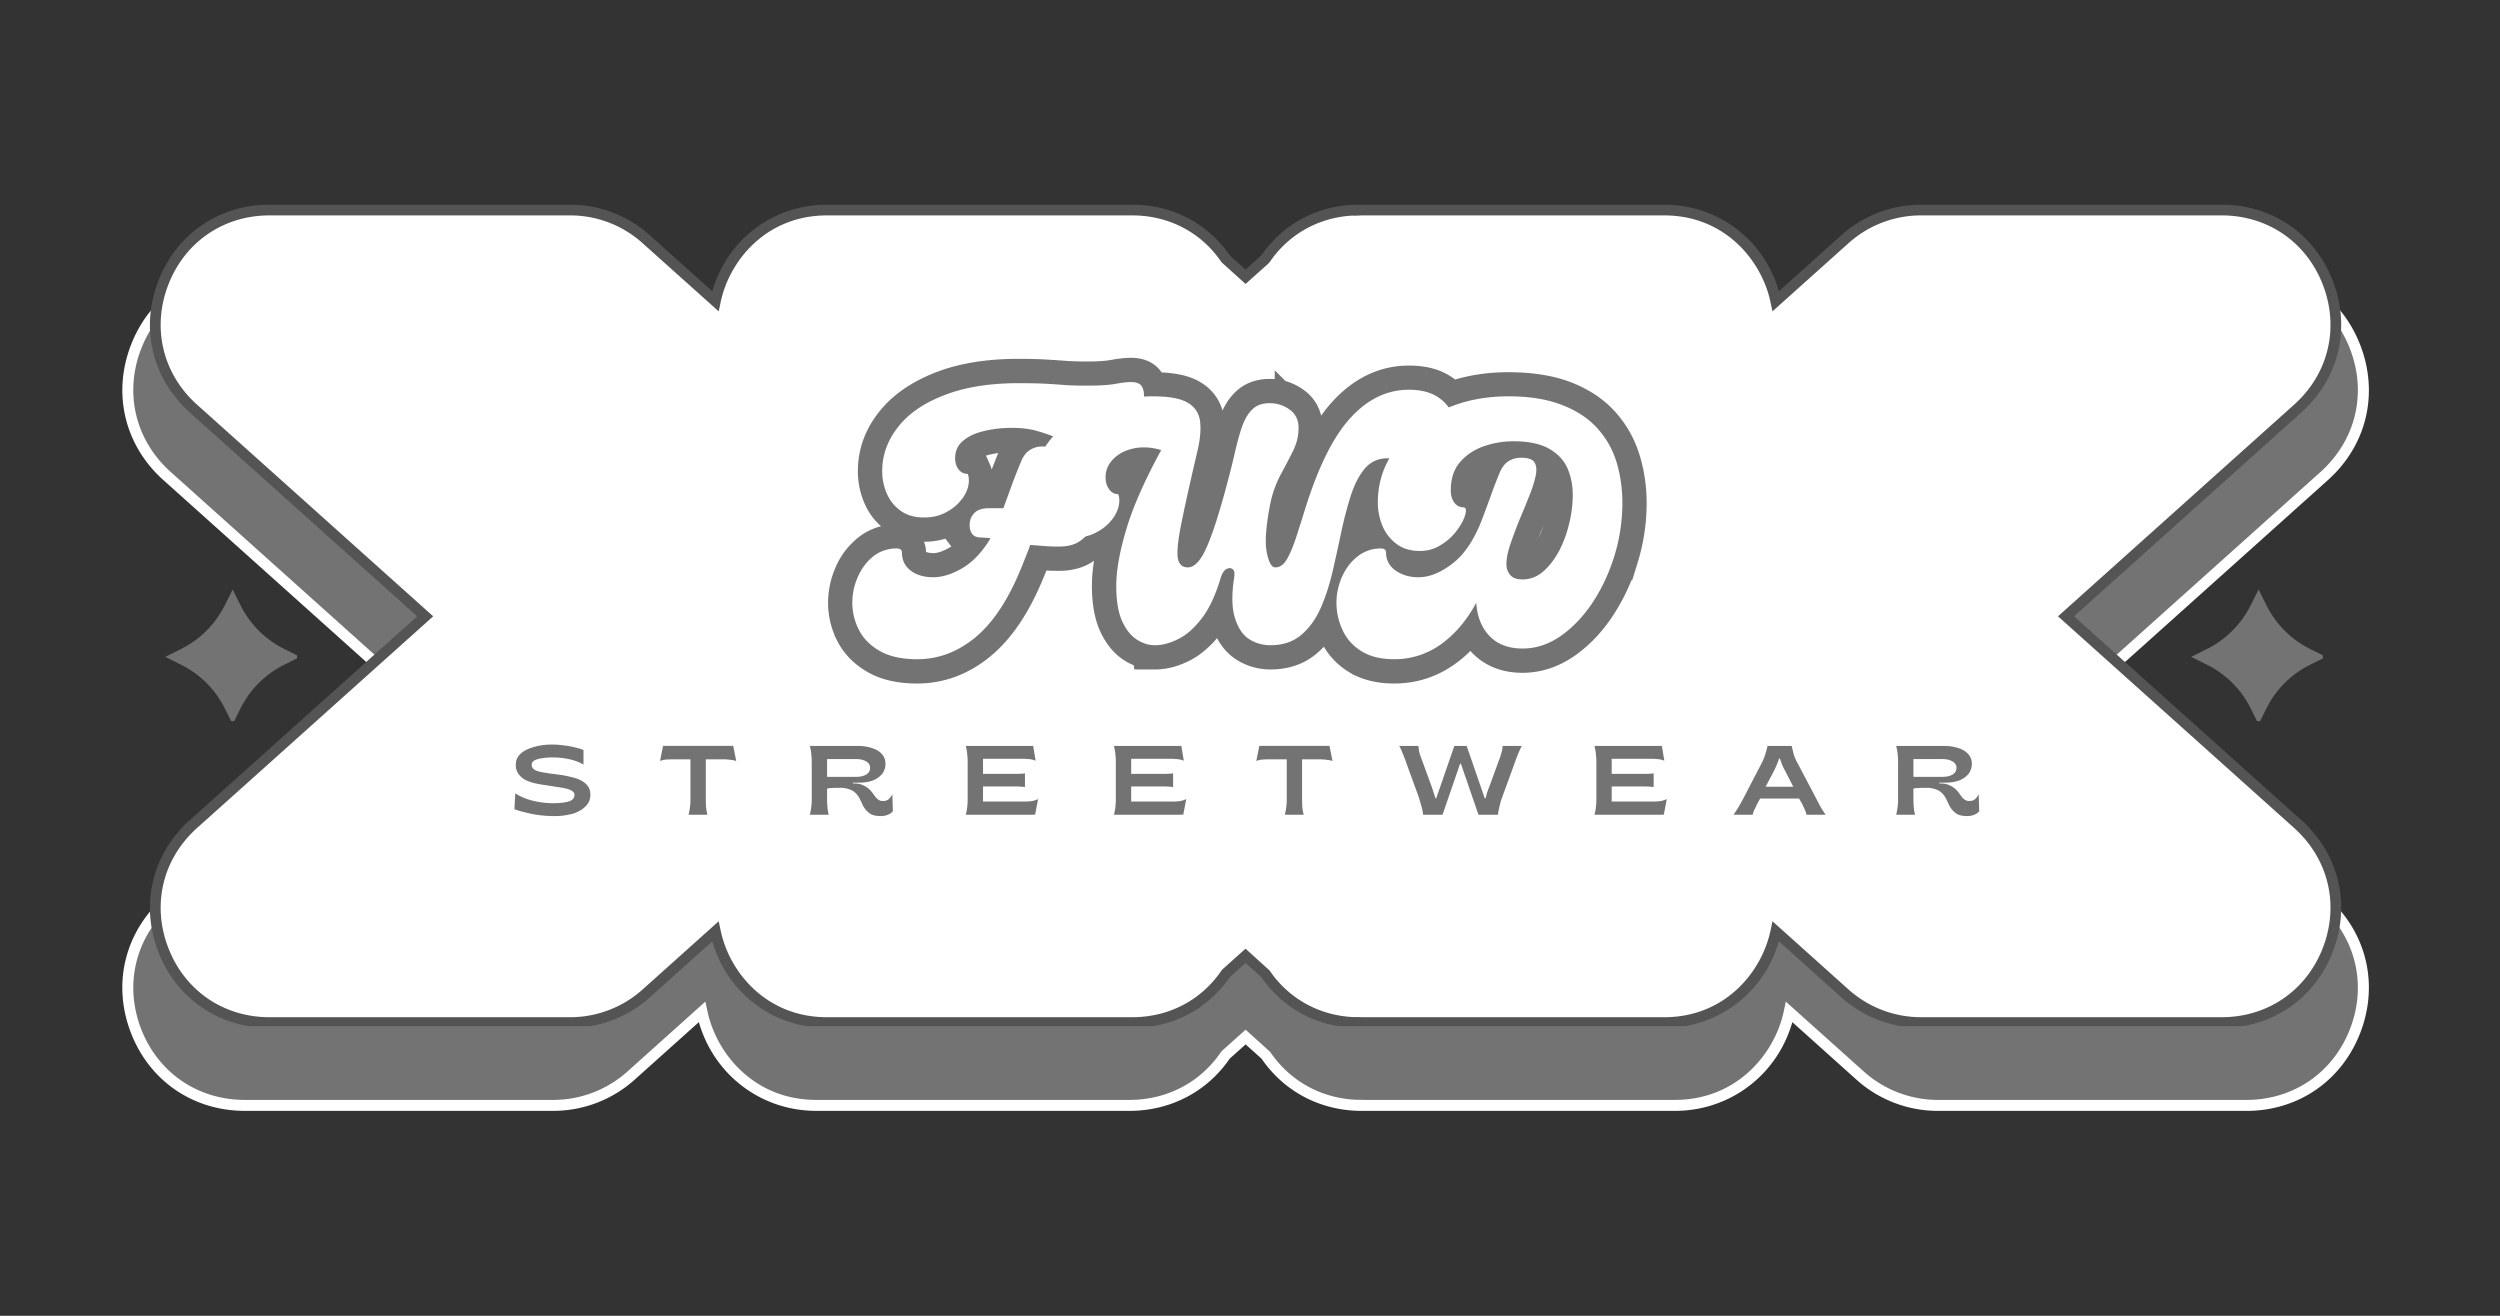
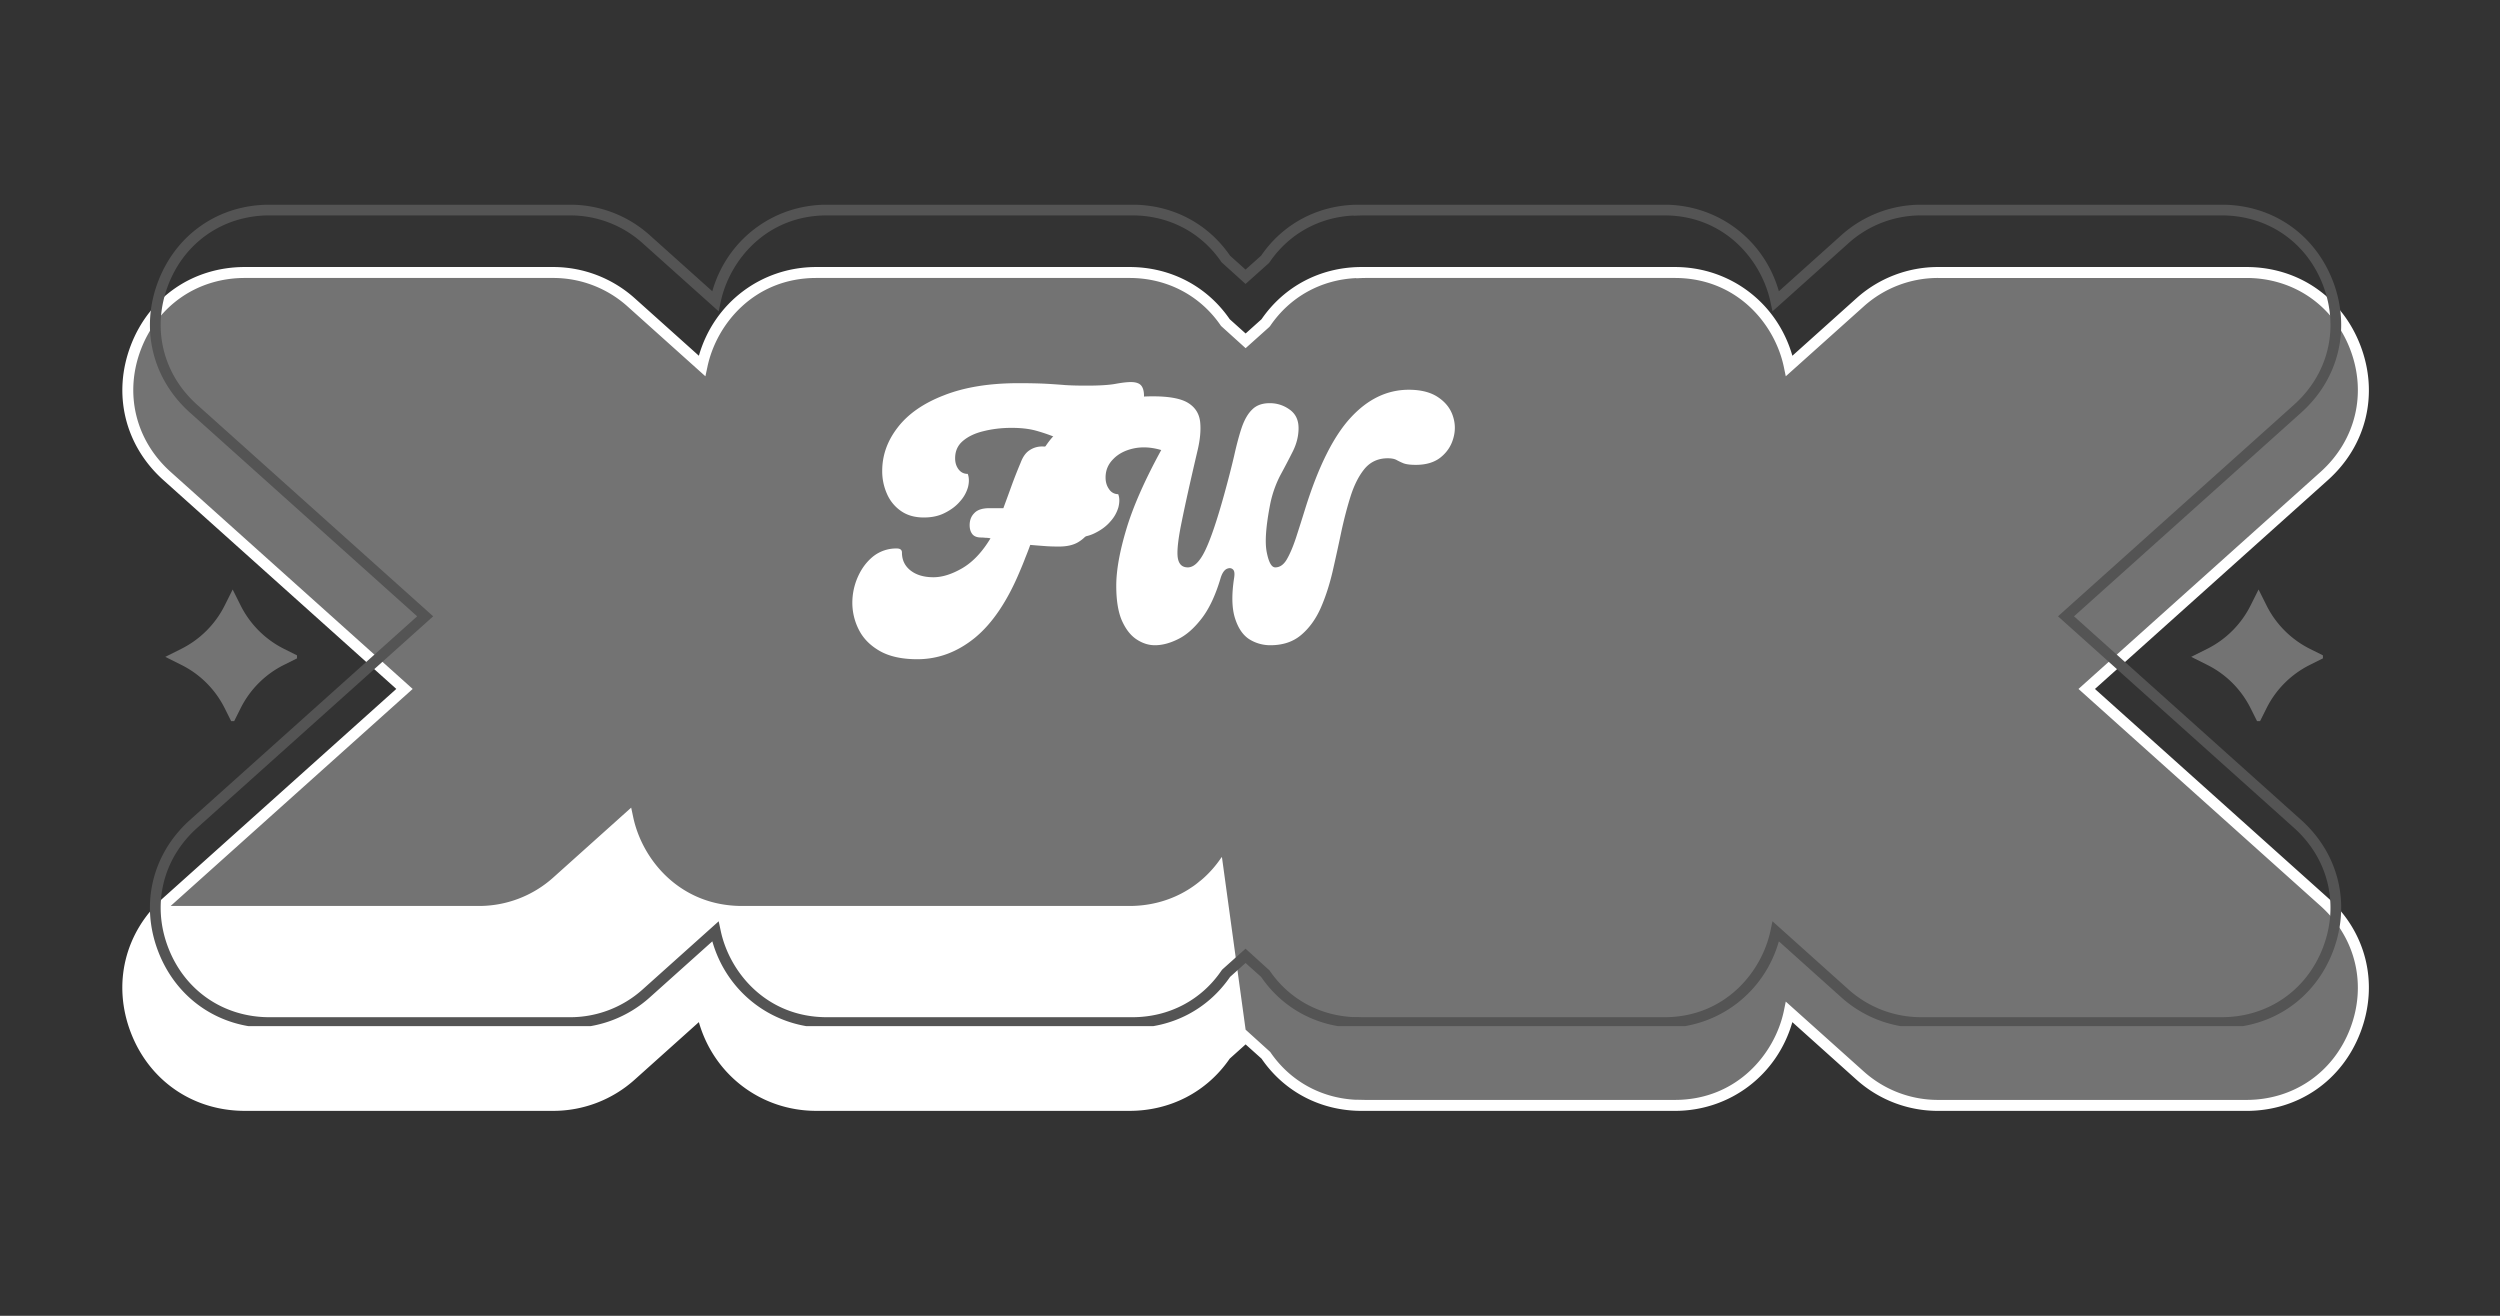
<svg xmlns="http://www.w3.org/2000/svg" width="190" height="100" version="1.0" viewBox="0 0 142.5 75">
  <rect x="0" y="0" width="142.5" height="75" fill="#333333" stroke="none" />
  <defs>
    <clipPath id="a">
      <path d="M7 15.219h128v48.25H7Zm0 0" />
    </clipPath>
    <clipPath id="b">
      <path d="M6 15.219h130v48.25H6Zm0 0" />
    </clipPath>
    <clipPath id="c">
      <path d="M8 11.668h126v46.82H8Zm0 0" />
    </clipPath>
    <clipPath id="d">
      <path d="M9.422 33.602h7.508v7.503H9.422Zm0 0" />
    </clipPath>
    <clipPath id="e">
      <path d="M124.898 33.602h7.508v7.503h-7.508Zm0 0" />
    </clipPath>
  </defs>
  <g clip-path="url(#a)">
    <path fill="#737373" d="m132.48 51.41-13.539-12.14 13.54-12.137c4.542-4.074 1.664-11.602-4.438-11.602h-17.574a6.66 6.66 0 0 0-4.442 1.7l-4.043 3.624c-.597-2.867-3.03-5.324-6.52-5.324H77.892c-.09 0-.184 0-.274.004v-.004c-2.422 0-4.332 1.188-5.476 2.871L71 19.43l-1.145-1.028c-1.144-1.683-3.054-2.87-5.476-2.87H46.53c-3.484 0-5.918 2.456-6.515 5.323l-4.047-3.625a6.647 6.647 0 0 0-4.438-1.699H13.957c-6.102 0-8.984 7.528-4.441 11.602L23.055 39.27 9.515 51.41c-4.542 4.07-1.66 11.598 4.442 11.598h17.574a6.647 6.647 0 0 0 4.438-1.7l4.047-3.624c.597 2.867 3.03 5.324 6.515 5.324H64.38c2.422 0 4.332-1.188 5.476-2.871L71 59.109l1.14 1.028c1.145 1.683 3.055 2.87 5.477 2.87v-.003c.09.004.184.004.274.004h17.574c3.488 0 5.922-2.457 6.52-5.324l4.042 3.625a6.657 6.657 0 0 0 4.442 1.699h17.574c6.102 0 8.98-7.528 4.437-11.598Zm0 0" />
  </g>
  <g clip-path="url(#b)">
-     <path fill="#fff" d="M128.043 63.32h-17.574a6.94 6.94 0 0 1-4.649-1.777l-3.656-3.281c-.86 3.004-3.543 5.058-6.7 5.058H77.618c-2.332 0-4.41-1.082-5.71-2.976L71 59.53l-.906.813c-1.301 1.894-3.383 2.976-5.715 2.976H46.53c-3.152 0-5.836-2.054-6.695-5.058l-3.66 3.281a6.938 6.938 0 0 1-4.645 1.777H13.957c-2.957 0-5.45-1.715-6.504-4.472-1.055-2.762-.344-5.7 1.856-7.672l13.28-11.906L9.31 27.363c-2.2-1.972-2.91-4.91-1.856-7.672C8.508 16.934 11 15.22 13.957 15.22h17.574c1.715 0 3.367.633 4.645 1.777l3.66 3.281c.86-3.004 3.543-5.058 6.695-5.058H64.38c2.332 0 4.414 1.086 5.715 2.976l.906.813.906-.813c1.301-1.89 3.38-2.976 5.711-2.976h17.848c3.156 0 5.84 2.054 6.7 5.058l3.655-3.28a6.96 6.96 0 0 1 4.649-1.778h17.574c2.953 0 5.445 1.715 6.5 4.472 1.059 2.762.348 5.7-1.852 7.672l-13.28 11.907 13.28 11.906c2.2 1.972 2.91 4.91 1.852 7.672-1.055 2.757-3.547 4.472-6.5 4.472Zm-26.254-6.23 4.45 3.988a6.326 6.326 0 0 0 4.23 1.617h17.574c2.687 0 4.957-1.558 5.918-4.07.96-2.512.312-5.188-1.688-6.984l-13.8-12.371 13.8-12.372c2-1.796 2.649-4.472 1.688-6.984-.961-2.512-3.23-4.07-5.918-4.07h-17.574a6.326 6.326 0 0 0-4.23 1.617l-4.45 3.988-.11-.531c-.511-2.445-2.675-5.074-6.214-5.074H77.89c-.086 0-.172 0-.258.004l-.328.015v-.011c-2.008.09-3.782 1.074-4.903 2.726l-.05.059L71 19.847l-1.402-1.269c-1.18-1.738-3.082-2.734-5.22-2.734H46.532c-3.539 0-5.699 2.629-6.21 5.074l-.114.531-4.445-3.988a6.333 6.333 0 0 0-4.23-1.617H13.956c-2.691 0-4.96 1.558-5.922 4.07-.96 2.512-.312 5.188 1.692 6.984L23.523 39.27 9.727 51.64c-2.004 1.797-2.653 4.473-1.692 6.985.961 2.512 3.23 4.07 5.922 4.07h17.574a6.333 6.333 0 0 0 4.23-1.617l4.446-3.988.113.531c.512 2.445 2.672 5.074 6.211 5.074H64.38c2.137 0 4.039-.996 5.219-2.734l.05-.059L71 58.692l1.402 1.269c1.121 1.652 2.895 2.637 4.903 2.727v-.004l.324.007c.09.004.176.004.262.004h17.574c3.539 0 5.703-2.629 6.215-5.074Zm0 0" />
+     <path fill="#fff" d="M128.043 63.32h-17.574a6.94 6.94 0 0 1-4.649-1.777l-3.656-3.281c-.86 3.004-3.543 5.058-6.7 5.058H77.618c-2.332 0-4.41-1.082-5.71-2.976L71 59.53l-.906.813c-1.301 1.894-3.383 2.976-5.715 2.976H46.53c-3.152 0-5.836-2.054-6.695-5.058l-3.66 3.281a6.938 6.938 0 0 1-4.645 1.777H13.957c-2.957 0-5.45-1.715-6.504-4.472-1.055-2.762-.344-5.7 1.856-7.672l13.28-11.906L9.31 27.363c-2.2-1.972-2.91-4.91-1.856-7.672C8.508 16.934 11 15.22 13.957 15.22h17.574c1.715 0 3.367.633 4.645 1.777l3.66 3.281c.86-3.004 3.543-5.058 6.695-5.058H64.38c2.332 0 4.414 1.086 5.715 2.976l.906.813.906-.813c1.301-1.89 3.38-2.976 5.711-2.976h17.848c3.156 0 5.84 2.054 6.7 5.058l3.655-3.28a6.96 6.96 0 0 1 4.649-1.778h17.574c2.953 0 5.445 1.715 6.5 4.472 1.059 2.762.348 5.7-1.852 7.672l-13.28 11.907 13.28 11.906c2.2 1.972 2.91 4.91 1.852 7.672-1.055 2.757-3.547 4.472-6.5 4.472Zm-26.254-6.23 4.45 3.988a6.326 6.326 0 0 0 4.23 1.617h17.574c2.687 0 4.957-1.558 5.918-4.07.96-2.512.312-5.188-1.688-6.984l-13.8-12.371 13.8-12.372c2-1.796 2.649-4.472 1.688-6.984-.961-2.512-3.23-4.07-5.918-4.07h-17.574a6.326 6.326 0 0 0-4.23 1.617l-4.45 3.988-.11-.531c-.511-2.445-2.675-5.074-6.214-5.074H77.89c-.086 0-.172 0-.258.004l-.328.015v-.011c-2.008.09-3.782 1.074-4.903 2.726l-.05.059L71 19.847l-1.402-1.269c-1.18-1.738-3.082-2.734-5.22-2.734H46.532c-3.539 0-5.699 2.629-6.21 5.074l-.114.531-4.445-3.988a6.333 6.333 0 0 0-4.23-1.617H13.956c-2.691 0-4.96 1.558-5.922 4.07-.96 2.512-.312 5.188 1.692 6.984L23.523 39.27 9.727 51.64h17.574a6.333 6.333 0 0 0 4.23-1.617l4.446-3.988.113.531c.512 2.445 2.672 5.074 6.211 5.074H64.38c2.137 0 4.039-.996 5.219-2.734l.05-.059L71 58.692l1.402 1.269c1.121 1.652 2.895 2.637 4.903 2.727v-.004l.324.007c.09.004.176.004.262.004h17.574c3.539 0 5.703-2.629 6.215-5.074Zm0 0" />
  </g>
  <g clip-path="url(#c)">
-     <path fill="#fff" d="m130.969 46.969-13.207-11.84 13.207-11.84c4.43-3.973 1.617-11.316-4.332-11.316h-17.14c-1.599 0-3.142.59-4.333 1.66l-3.945 3.535c-.582-2.797-2.957-5.195-6.356-5.195H77.72a6.21 6.21 0 0 0-.266.007v-.007c-2.36 0-4.223 1.16-5.34 2.804l-1.117 1-1.113-1c-1.117-1.644-2.98-2.804-5.34-2.804h-17.41c-3.399 0-5.774 2.398-6.36 5.195l-3.945-3.535a6.464 6.464 0 0 0-4.328-1.66H15.36c-5.954 0-8.762 7.343-4.333 11.316l13.207 11.84-13.207 11.84c-4.43 3.972-1.62 11.316 4.332 11.316H32.5a6.48 6.48 0 0 0 4.328-1.656l3.945-3.54c.586 2.798 2.961 5.196 6.36 5.196h17.41c2.36 0 4.223-1.16 5.34-2.805l1.113-.996 1.117.996c1.117 1.645 2.98 2.805 5.34 2.805v-.008c.09.004.18.008.266.008h17.144c3.399 0 5.774-2.398 6.356-5.195l3.945 3.539a6.497 6.497 0 0 0 4.332 1.656h17.14c5.95 0 8.762-7.344 4.333-11.316Zm0 0" />
    <path fill="#545454" d="M126.637 58.59h-17.14a6.797 6.797 0 0 1-4.536-1.735l-3.566-3.199c-.836 2.93-3.457 4.934-6.532 4.934H77.72c-.051 0-.102 0-.156-.004l-.11.004c-2.273 0-4.305-1.059-5.57-2.906l-.887-.793-.883.793c-1.27 1.847-3.297 2.906-5.57 2.906h-17.41c-3.078 0-5.696-2.004-6.531-4.934l-3.57 3.2A6.78 6.78 0 0 1 32.5 58.59H15.36c-2.883 0-5.313-1.672-6.344-4.363-1.032-2.692-.336-5.559 1.808-7.485L23.777 35.13 10.824 23.516c-2.144-1.922-2.84-4.79-1.808-7.48 1.03-2.692 3.46-4.368 6.343-4.368H32.5a6.78 6.78 0 0 1 4.531 1.734l3.57 3.2c.837-2.93 3.454-4.934 6.532-4.934h17.41c2.273 0 4.3 1.059 5.57 2.906l.883.793.887-.793c1.265-1.847 3.297-2.906 5.57-2.906h17.41c3.075 0 5.696 2.004 6.532 4.934l3.566-3.2a6.797 6.797 0 0 1 4.535-1.734h17.14c2.884 0 5.313 1.672 6.344 4.367 1.028 2.692.336 5.559-1.808 7.48L118.219 35.13l12.953 11.613c2.144 1.926 2.836 4.793 1.808 7.485-1.03 2.691-3.46 4.363-6.343 4.363Zm-25.606-6.078 4.336 3.89a6.19 6.19 0 0 0 4.13 1.578h17.14c2.625 0 4.836-1.523 5.773-3.972.938-2.45.309-5.059-1.644-6.813L117.305 35.13l13.46-12.066c1.954-1.75 2.583-4.36 1.645-6.813-.937-2.45-3.148-3.973-5.773-3.973h-17.14a6.174 6.174 0 0 0-4.13 1.582l-4.336 3.887-.11-.516c-.5-2.382-2.605-4.953-6.058-4.953H77.72c-.082 0-.168.004-.25.008l-.32.012v-.012c-1.958.09-3.688 1.05-4.786 2.664l-.047.055-1.32 1.18-1.367-1.235c-1.149-1.699-3.004-2.672-5.086-2.672h-17.41c-3.453 0-5.563 2.57-6.059 4.953l-.11.516-4.339-3.887a6.164 6.164 0 0 0-4.125-1.582H15.36c-2.626 0-4.837 1.524-5.774 3.973-.938 2.453-.309 5.063 1.644 6.813L24.691 35.13l-13.46 12.066c-1.954 1.754-2.583 4.364-1.645 6.813.937 2.449 3.148 3.972 5.773 3.972H32.5a6.18 6.18 0 0 0 4.125-1.578l4.34-3.89.11.515c.495 2.387 2.605 4.953 6.058 4.953h17.41c2.082 0 3.937-.972 5.086-2.667l.05-.06 1.317-1.179 1.367 1.239c1.098 1.613 2.828 2.57 4.785 2.66v-.004l.317.004c.086.004.172.007.254.007h17.144c3.453 0 5.559-2.566 6.059-4.953Zm0 0" />
  </g>
  <path fill="none" stroke="#737373" stroke-width="2.764" d="M64.46 21.777c.29 0 .49.067.59.2.102.132.153.328.153.582 0 .484-.113.941-.344 1.375a2.65 2.65 0 0 1-1.02 1.046c-.448.27-1 .403-1.648.403a4 4 0 0 1-1.168-.153 12.047 12.047 0 0 1-.957-.347 9.049 9.049 0 0 0-1.027-.34c-.375-.102-.836-.152-1.383-.152a6.66 6.66 0 0 0-1.582.183c-.496.117-.894.301-1.191.559a1.238 1.238 0 0 0-.446.988c0 .254.067.469.207.645a.65.65 0 0 0 .512.254c.09.203.098.449.02.734a2.074 2.074 0 0 1-.446.82 2.73 2.73 0 0 1-.863.656 2.624 2.624 0 0 1-1.203.266c-.523 0-.96-.121-1.316-.367a2.272 2.272 0 0 1-.801-.984 3.172 3.172 0 0 1-.266-1.297c0-.903.297-1.735.895-2.493.597-.765 1.476-1.375 2.636-1.832 1.165-.457 2.579-.687 4.243-.687.597 0 1.101.012 1.515.039.414.023.805.05 1.172.078.367.024.77.035 1.2.035.687 0 1.218-.035 1.593-.105.375-.07.684-.106.926-.106Zm-3.105 7.11c.38 0 .63.066.75.199.122.133.18.305.18.508 0 .215-.066.441-.2.683-.132.243-.343.45-.628.625-.285.168-.648.254-1.094.254-.304 0-.594-.008-.86-.027-.265-.024-.526-.043-.78-.07-.086.242-.18.488-.278.734-.093.25-.195.496-.297.738-.722 1.727-1.582 3-2.582 3.82-.996.817-2.09 1.227-3.285 1.227-.879 0-1.59-.156-2.137-.469-.542-.312-.94-.71-1.19-1.207a3.395 3.395 0 0 1-.372-1.523c0-.524.105-1.02.316-1.496a2.97 2.97 0 0 1 .883-1.164c.383-.301.828-.45 1.336-.45.192 0 .285.075.285.227 0 .422.164.766.492 1.024.333.261.774.39 1.325.39.492 0 1.035-.176 1.633-.523.597-.352 1.132-.922 1.605-1.711-.09-.012-.18-.02-.27-.028-.09-.003-.175-.007-.265-.007-.23 0-.399-.067-.5-.2a.829.829 0 0 1-.149-.504c0-.28.09-.515.266-.699.18-.18.465-.273.86-.273h.8c.164-.445.328-.89.485-1.336.16-.442.32-.863.484-1.254.129-.332.297-.57.508-.71.21-.138.457-.208.734-.208.418 0 .695.094.828.277.133.184.149.434.047.75a47.247 47.247 0 0 1-.8 2.437l1.085-.026c.32-.004.582-.008.785-.008Zm4.477 7.89a1.89 1.89 0 0 1-1.063-.34c-.332-.23-.609-.59-.828-1.085-.21-.5-.32-1.153-.32-1.965 0-.88.195-1.957.582-3.23.387-1.278 1.05-2.782 1.992-4.509-.558-.164-1.082-.195-1.574-.086-.488.106-.879.31-1.172.602-.293.293-.437.64-.437 1.047 0 .266.07.492.21.68a.616.616 0 0 0 .512.273c.09.203.094.445.02.73a2.135 2.135 0 0 1-.45.82 2.661 2.661 0 0 1-.855.661 2.67 2.67 0 0 1-1.21.266c-.52 0-.958-.13-1.313-.391a2.395 2.395 0 0 1-.801-1.04 3.506 3.506 0 0 1-.27-1.37c0-.711.172-1.383.508-2.012a5.353 5.353 0 0 1 1.43-1.676 6.907 6.907 0 0 1 2.168-1.144c.836-.274 1.754-.41 2.754-.41.93 0 1.594.125 2.004.375.406.242.636.601.687 1.074.051.469-.004 1.027-.152 1.676a164.91 164.91 0 0 0-.89 3.988c-.196.965-.274 1.644-.227 2.035.047.395.234.594.562.594.356 0 .688-.328 1-.985.313-.652.672-1.718 1.078-3.19.23-.817.418-1.544.563-2.18.148-.645.297-1.188.449-1.63.152-.449.348-.789.59-1.02.242-.237.574-.355.992-.355.418 0 .793.122 1.129.364.34.238.508.593.508 1.066a3 3 0 0 1-.324 1.324c-.215.438-.45.895-.704 1.375a6.152 6.152 0 0 0-.574 1.586c-.254 1.274-.324 2.2-.207 2.778.113.578.281.867.496.867.25 0 .465-.149.645-.45.18-.3.351-.703.515-1.214.168-.508.344-1.059.536-1.656.75-2.41 1.613-4.149 2.59-5.211.976-1.059 2.085-1.59 3.32-1.59.71 0 1.27.14 1.683.426.414.285.688.64.828 1.066.141.426.149.855.024 1.289a2.12 2.12 0 0 1-.727 1.074c-.355.285-.828.43-1.41.43-.32 0-.555-.031-.707-.094a4.846 4.846 0 0 1-.398-.191c-.118-.063-.282-.098-.496-.098-.532 0-.965.195-1.297.582-.328.387-.598.899-.801 1.527a21 21 0 0 0-.543 2.079c-.16.753-.328 1.515-.504 2.277a11.46 11.46 0 0 1-.687 2.09c-.282.625-.649 1.133-1.11 1.52-.457.39-1.039.581-1.75.581-.43 0-.832-.117-1.199-.351-.371-.239-.64-.637-.82-1.203-.176-.563-.188-1.328-.035-2.293.035-.243.007-.403-.09-.485-.094-.082-.211-.086-.352-.008-.14.075-.25.239-.324.493-.29.988-.652 1.765-1.086 2.328-.434.558-.883.949-1.348 1.18-.46.226-.902.34-1.32.34Zm13.648.801c-.777 0-1.41-.156-1.898-.469a2.756 2.756 0 0 1-1.066-1.207 3.648 3.648 0 0 1-.02-3.02c.207-.476.504-.862.887-1.163a2.08 2.08 0 0 1 1.332-.45c.191 0 .285.075.285.227 0 .422.184.766.543 1.024.363.261.808.39 1.328.39.594 0 1.23-.258 1.902-.77.676-.515 1.235-1.347 1.68-2.492.164-.43.332-.878.504-1.34.172-.464.344-.902.508-1.308.125-.332.293-.566.5-.707.21-.137.457-.207.738-.207.406 0 .664.094.77.277.109.184.132.434.066.75a6.949 6.949 0 0 1-.363 1.137c-.176.45-.367.918-.57 1.41-.204.488-.38.953-.524 1.39-.145.438-.219.802-.219 1.098a.93.93 0 0 0 .219.618c.144.171.379.257.7.257.417 0 .796-.144 1.14-.43.344-.284.644-.66.906-1.128.262-.473.461-.992.602-1.563.136-.574.207-1.14.207-1.699 0-.547-.098-1.047-.297-1.504-.196-.46-.54-.832-1.028-1.117-.488-.289-1.171-.434-2.046-.434-.602 0-1.172.102-1.72.301a3.03 3.03 0 0 0-1.335.906c-.34.407-.512.938-.512 1.602 0 .277.07.508.211.691a.623.623 0 0 0 .516.274c.14.015.172.152.101.406-.066.25-.218.54-.457.867-.234.32-.535.602-.906.844a2.193 2.193 0 0 1-1.238.363c-.52 0-.961-.129-1.317-.39a2.412 2.412 0 0 1-.8-1.028 3.534 3.534 0 0 1-.266-1.363c0-.812.183-1.582.547-2.305a6.064 6.064 0 0 1 1.535-1.925c.66-.563 1.445-1 2.348-1.317.91-.316 1.914-.476 3.007-.476 1.22 0 2.246.164 3.075.484.832.324 1.5.77 2.004 1.336.5.566.863 1.215 1.082 1.945.222.73.335 1.5.335 2.313 0 1.02-.152 2.02-.457 3.008a10.245 10.245 0 0 1-1.246 2.664c-.527.797-1.136 1.43-1.824 1.91-.687.472-1.41.71-2.168.71-.789 0-1.41-.238-1.87-.71-.458-.48-.712-1.113-.763-1.899-.535.989-1.203 1.774-2.004 2.356-.8.574-1.687.863-2.664.863Zm0 0" />
  <path fill="#fff" d="M64.458 21.778c.289 0 .488.07.594.203.101.125.156.32.156.578 0 .48-.117.938-.344 1.375a2.67 2.67 0 0 1-1.031 1.047c-.45.262-.996.39-1.64.39-.45 0-.84-.046-1.173-.14-.324-.101-.64-.218-.953-.343a10.28 10.28 0 0 0-1.03-.344c-.376-.102-.837-.156-1.376-.156-.562 0-1.094.062-1.594.187-.492.117-.886.305-1.187.563-.293.25-.438.578-.438.984 0 .25.067.465.203.64.133.169.305.25.516.25.082.212.086.462.016.75a2.02 2.02 0 0 1-.453.813c-.22.262-.508.48-.86.656-.344.18-.746.266-1.203.266-.523 0-.96-.125-1.312-.375a2.291 2.291 0 0 1-.797-.984 3.158 3.158 0 0 1-.266-1.297c0-.895.297-1.723.89-2.485.594-.77 1.473-1.379 2.641-1.828 1.164-.457 2.578-.687 4.235-.687.601 0 1.11.011 1.515.03a42.1 42.1 0 0 1 1.172.08c.375.023.774.03 1.203.03.688 0 1.22-.03 1.594-.093.375-.07.68-.11.922-.11Zm-3.11 7.11c.383 0 .633.07.75.203a.716.716 0 0 1 .188.5c0 .218-.07.449-.203.687-.125.242-.336.45-.625.625-.281.168-.648.25-1.094.25-.304 0-.59-.008-.86-.031-.273-.02-.53-.04-.78-.063-.086.243-.18.485-.282.735-.093.25-.195.496-.297.734-.718 1.73-1.578 3.008-2.578 3.828-1 .813-2.093 1.22-3.28 1.22-.876 0-1.59-.157-2.142-.47-.543-.312-.937-.71-1.187-1.203a3.38 3.38 0 0 1-.375-1.531c0-.52.105-1.016.312-1.484.211-.477.5-.868.875-1.172a2.115 2.115 0 0 1 1.344-.453c.196 0 .297.078.297.234 0 .418.16.758.484 1.016.332.261.77.39 1.313.39.5 0 1.047-.172 1.64-.515.602-.352 1.141-.922 1.61-1.704a1.379 1.379 0 0 0-.281-.03 2.398 2.398 0 0 0-.25-.016c-.23 0-.399-.063-.5-.188-.106-.133-.157-.305-.157-.516 0-.28.086-.507.266-.687.176-.188.461-.281.86-.281h.796c.164-.446.328-.89.485-1.328.164-.446.332-.868.5-1.266.125-.332.289-.566.5-.703a1.25 1.25 0 0 1 .734-.219c.414 0 .691.094.828.281.133.188.149.438.047.75-.125.438-.258.86-.39 1.266-.137.398-.274.789-.407 1.172.406-.008.766-.016 1.078-.016.32-.008.582-.015.782-.015Zm0 0" />
  <path fill="#fff" d="M65.83 36.778c-.367 0-.718-.113-1.062-.344-.336-.226-.61-.585-.828-1.078-.211-.5-.313-1.156-.313-1.968 0-.875.192-1.954.578-3.235.383-1.281 1.047-2.781 1.985-4.5-.555-.164-1.075-.195-1.563-.094-.492.106-.883.309-1.172.61-.293.293-.437.64-.437 1.047 0 .261.066.484.203.672a.607.607 0 0 0 .516.28c.082.2.085.446.015.735a2.02 2.02 0 0 1-.453.813c-.219.261-.508.48-.86.656-.343.18-.742.266-1.202.266-.52 0-.958-.13-1.313-.391a2.393 2.393 0 0 1-.797-1.031 3.65 3.65 0 0 1-.265-1.375c0-.72.167-1.39.5-2.016.335-.625.812-1.18 1.437-1.672a7.012 7.012 0 0 1 2.156-1.14c.832-.282 1.754-.422 2.766-.422.926 0 1.594.125 2 .375.406.25.633.61.687 1.078.051.469 0 1.027-.156 1.672-.398 1.699-.695 3.03-.89 4-.2.96-.278 1.636-.235 2.03.05.4.242.595.578.595.352 0 .688-.328 1-.985.313-.656.672-1.718 1.078-3.187.227-.82.414-1.551.563-2.188.144-.644.289-1.187.437-1.625.157-.445.352-.785.594-1.015.238-.239.57-.36 1-.36.414 0 .79.121 1.125.36.344.242.516.593.516 1.062 0 .45-.11.89-.328 1.328-.22.438-.461.899-.72 1.375a6.302 6.302 0 0 0-.562 1.594c-.25 1.274-.32 2.2-.203 2.781.114.575.274.86.485.86.257 0 .476-.149.656-.453.176-.301.348-.704.516-1.204.164-.507.343-1.066.53-1.671.75-2.407 1.614-4.141 2.595-5.204.976-1.062 2.082-1.593 3.312-1.593.707 0 1.27.148 1.688.437.414.281.69.637.828 1.063.144.43.148.86.015 1.297-.125.43-.367.78-.718 1.062-.356.281-.825.422-1.407.422-.324 0-.562-.031-.718-.094a4.104 4.104 0 0 1-.391-.187c-.117-.063-.281-.094-.5-.094-.531 0-.965.195-1.297.578-.324.387-.59.899-.797 1.531-.2.625-.383 1.32-.547 2.078-.156.75-.324 1.512-.5 2.282-.18.761-.406 1.46-.687 2.093-.281.625-.653 1.133-1.11 1.516-.46.387-1.043.578-1.75.578a2.25 2.25 0 0 1-1.203-.344c-.367-.238-.636-.64-.812-1.203-.18-.57-.196-1.336-.047-2.297.039-.25.016-.41-.078-.484-.094-.082-.215-.086-.36-.016-.136.075-.246.243-.328.5-.293.993-.656 1.766-1.093 2.329-.43.554-.875.945-1.344 1.171-.461.23-.899.344-1.313.344Zm0 0" />
-   <path fill="#fff" d="M79.475 37.575c-.774 0-1.403-.156-1.89-.469a2.711 2.711 0 0 1-1.063-1.203 3.634 3.634 0 0 1-.032-3.015c.211-.477.504-.868.891-1.172a2.094 2.094 0 0 1 1.328-.453c.195 0 .297.078.297.234 0 .418.176.758.531 1.016.364.261.805.39 1.328.39.602 0 1.239-.254 1.907-.765.675-.508 1.238-1.336 1.687-2.485.164-.437.332-.883.5-1.344.164-.468.332-.906.5-1.312.133-.332.305-.566.516-.703.207-.133.453-.203.734-.203.406 0 .66.093.766.28.101.18.125.423.062.735a6.939 6.939 0 0 1-.36 1.14c-.179.45-.37.919-.577 1.407-.2.492-.371.953-.516 1.39-.148.438-.219.81-.219 1.11 0 .242.07.45.22.625.144.168.378.25.702.25.414 0 .797-.14 1.14-.422.345-.289.645-.672.907-1.14.258-.477.457-1 .594-1.563a6.93 6.93 0 0 0 .219-1.703c0-.539-.102-1.039-.297-1.5-.2-.457-.543-.828-1.031-1.11-.493-.288-1.172-.437-2.047-.437-.606 0-1.184.102-1.735.297-.543.2-.984.5-1.328.906-.344.407-.515.938-.515 1.594 0 .281.066.516.203.703a.65.65 0 0 0 .53.266c.134.023.165.156.095.406-.063.25-.215.543-.453.875a3.205 3.205 0 0 1-.907.844c-.367.242-.777.36-1.234.36-.524 0-.961-.13-1.313-.391a2.455 2.455 0 0 1-.812-1.032 3.457 3.457 0 0 1-.266-1.36c0-.812.18-1.577.547-2.296a6.192 6.192 0 0 1 1.531-1.937c.664-.563 1.454-1 2.36-1.313.906-.32 1.906-.484 3-.484 1.219 0 2.242.168 3.078.5.832.324 1.5.765 2 1.328a5.02 5.02 0 0 1 1.094 1.937c.218.73.328 1.5.328 2.313a10.32 10.32 0 0 1-.453 3.015c-.305.98-.72 1.872-1.25 2.672-.532.793-1.141 1.43-1.828 1.907-.68.468-1.399.703-2.157.703-.793 0-1.418-.235-1.875-.703-.46-.477-.715-1.114-.765-1.907-.532.993-1.2 1.778-2 2.36a4.52 4.52 0 0 1-2.672.86Zm0 0" />
  <g clip-path="url(#d)">
    <path fill="#737373" d="m16.188 37.898.914-.457-.915-.457a5.53 5.53 0 0 1-2.468-2.468l-.457-.914-.457.914a5.53 5.53 0 0 1-2.47 2.468l-.913.457.914.457a5.502 5.502 0 0 1 2.469 2.465l.457.914.457-.914a5.502 5.502 0 0 1 2.469-2.465Zm0 0" />
  </g>
  <g clip-path="url(#e)">
    <path fill="#737373" d="m131.664 37.898.914-.457-.914-.457a5.53 5.53 0 0 1-2.469-2.468l-.457-.914-.457.914a5.53 5.53 0 0 1-2.469 2.468l-.914.457.915.457a5.502 5.502 0 0 1 2.468 2.465l.457.914.457-.914a5.502 5.502 0 0 1 2.47-2.465Zm0 0" />
  </g>
  <path fill="#737373" d="M31.556 46.517a6.541 6.541 0 0 1-1.531-.188 6.742 6.742 0 0 1-.703-.203l.047-.906c.289.187.625.328 1 .422.375.094.765.14 1.172.14.351 0 .64-.03.859-.093.227-.07.344-.196.344-.375 0-.094-.047-.172-.14-.235a1.079 1.079 0 0 0-.391-.14 4.368 4.368 0 0 0-.532-.094c-.199-.031-.402-.063-.61-.094a8.938 8.938 0 0 1-.608-.11c-.2-.05-.383-.116-.547-.202a1.18 1.18 0 0 1-.375-.344.849.849 0 0 1-.141-.5c0-.258.094-.473.281-.64.188-.165.438-.29.75-.376.313-.093.657-.14 1.032-.14.218 0 .437.015.656.047.219.023.426.058.625.109.195.043.367.094.515.156v.828a2.79 2.79 0 0 0-.78-.297 4.41 4.41 0 0 0-.97-.109c-.218 0-.421.016-.609.047-.18.023-.324.062-.437.125-.106.062-.157.148-.157.25 0 .105.047.195.14.266.095.062.22.109.376.14.164.031.348.063.547.094.195.023.398.047.61.078.206.031.41.074.609.125.195.043.375.105.53.188.165.085.298.195.391.328.094.125.141.293.141.5 0 .25-.09.464-.266.64-.168.18-.406.32-.718.422a3.89 3.89 0 0 1-1.11.14Zm7.691-.078a3.597 3.597 0 0 0 .109-.938v-2.219h-.984c-.18 0-.325.008-.438.016-.117.012-.219.04-.312.078l.172-.86h4l.171.86a1.499 1.499 0 0 0-.312-.062 2.795 2.795 0 0 0-.453-.032h-.969v2.22c0 .187.004.366.016.53.02.157.047.293.078.407Zm10.975.078c-.21 0-.383-.028-.516-.078a1.01 1.01 0 0 1-.312-.235 1.492 1.492 0 0 1-.219-.312 5.08 5.08 0 0 0-.172-.36 1.13 1.13 0 0 0-.218-.312.869.869 0 0 0-.344-.219 1.458 1.458 0 0 0-.563-.094h-.234c-.094 0-.195.008-.297.016a.498.498 0 0 0-.203.031v.578c0 .375.031.68.094.907H46.16a3.597 3.597 0 0 0 .109-.938v-2.047c0-.187-.012-.363-.031-.531a3.017 3.017 0 0 0-.078-.406h2.718c.313 0 .586.043.828.125.239.074.426.187.563.344a.789.789 0 0 1 .203.546.932.932 0 0 1-.187.579 1.303 1.303 0 0 1-.532.375c-.23.085-.496.125-.797.125h-.343v.046h.047c.195 0 .359.028.484.079a1.33 1.33 0 0 1 .563.422c.062.085.117.163.171.234a.727.727 0 0 0 .188.187c.07.055.156.078.25.078.156 0 .27-.035.344-.109a.816.816 0 0 0 .203-.281l.031.969a.626.626 0 0 1-.281.203 1.04 1.04 0 0 1-.39.078Zm-3.078-2.235h1.61c.257 0 .46-.039.609-.125.156-.093.234-.222.234-.39 0-.156-.074-.274-.219-.36-.148-.093-.343-.14-.593-.14h-1.641Zm7.903 2.157c.07-.227.11-.54.11-.938v-2.047a4.47 4.47 0 0 0-.032-.531 3.017 3.017 0 0 0-.078-.406h3.844l.14.844a1.15 1.15 0 0 0-.28-.079 3.237 3.237 0 0 0-.485-.03h-2.234v.859h1.796c.258 0 .457-.008.594-.032v.782a4.456 4.456 0 0 0-.594-.032h-1.796v.86h2.28c.22 0 .395-.008.532-.032a1.53 1.53 0 0 0 .328-.109l-.172.89Zm8.445 0c.07-.227.11-.54.11-.938v-2.047a4.47 4.47 0 0 0-.032-.531 3.017 3.017 0 0 0-.078-.406h3.844l.14.844a1.15 1.15 0 0 0-.28-.079 3.237 3.237 0 0 0-.485-.03h-2.234v.859h1.796c.258 0 .457-.008.594-.032v.782a4.456 4.456 0 0 0-.594-.032h-1.796v.86h2.28c.22 0 .395-.008.532-.032a1.53 1.53 0 0 0 .328-.109l-.172.89Zm9.742 0a3.597 3.597 0 0 0 .11-.938v-2.219h-.985c-.18 0-.324.008-.437.016-.118.012-.22.04-.313.078l.172-.86h4l.172.86c-.094-.031-.2-.05-.313-.062a2.795 2.795 0 0 0-.453-.032h-.968v2.22c0 .187.003.366.015.53.02.157.047.293.078.407Zm7.882 0a2.558 2.558 0 0 0-.094-.485c-.055-.187-.105-.363-.156-.531l-.719-1.969a7.555 7.555 0 0 0-.203-.531 2.7 2.7 0 0 0-.188-.406h1.094l.031.265c.02.106.055.23.11.375l.64 1.75c.032.106.063.204.094.297.031.094.063.196.094.297h.047l1.031-2.984h.703l1.031 2.984h.047c.032-.101.055-.203.078-.297a4.8 4.8 0 0 1 .11-.297l.64-1.75c.051-.156.086-.28.11-.375.02-.101.031-.191.031-.265h1.094a6.375 6.375 0 0 0-.188.406c-.074.168-.14.344-.203.531l-.719 1.969a3.655 3.655 0 0 0-.156.531c-.043.18-.074.34-.094.485h-1.109l-1-2.907h-.047l-1 2.907Zm9.767 0c.07-.227.11-.54.11-.938v-2.047a4.47 4.47 0 0 0-.032-.531 3.017 3.017 0 0 0-.078-.406h3.844l.14.844a1.15 1.15 0 0 0-.28-.079 3.237 3.237 0 0 0-.485-.03h-2.235v.859h1.797c.258 0 .457-.008.594-.032v.782a4.456 4.456 0 0 0-.594-.032h-1.797v.86h2.282c.218 0 .394-.008.53-.032a1.53 1.53 0 0 0 .33-.109l-.173.89Zm7.93 0c.07-.102.16-.239.265-.407.102-.175.203-.351.297-.53l1.063-2.048a2.7 2.7 0 0 0 .203-.531c.05-.164.086-.3.109-.406h1.375c.031.125.066.277.11.453.05.168.117.328.203.484l1.078 2.047c.093.18.187.356.28.531.102.168.192.305.267.407h-1.094a1.191 1.191 0 0 0-.078-.25 10.55 10.55 0 0 0-.172-.375l-.172-.297h-2.219l-.172.312a8.71 8.71 0 0 1-.172.36.858.858 0 0 0-.078.25Zm1.828-1.594h1.578l-.516-1a3.336 3.336 0 0 1-.14-.297 6.006 6.006 0 0 0-.11-.312h-.047c-.031.105-.07.21-.11.312l-.14.313Zm11.503 1.672c-.211 0-.383-.028-.516-.078a1.01 1.01 0 0 1-.312-.235 1.492 1.492 0 0 1-.22-.312 5.08 5.08 0 0 0-.171-.36 1.13 1.13 0 0 0-.219-.312.869.869 0 0 0-.343-.219 1.458 1.458 0 0 0-.563-.094h-.234c-.094 0-.196.008-.297.016a.498.498 0 0 0-.203.031v.578c0 .375.03.68.093.907h-1.078a3.597 3.597 0 0 0 .11-.938v-2.047a4.47 4.47 0 0 0-.032-.531 3.017 3.017 0 0 0-.078-.406h2.719c.313 0 .586.043.828.125.238.074.426.187.563.344a.789.789 0 0 1 .203.546.932.932 0 0 1-.188.579 1.303 1.303 0 0 1-.531.375c-.23.085-.496.125-.797.125h-.344v.046h.047c.196 0 .36.028.485.079a1.33 1.33 0 0 1 .563.422c.062.085.116.163.171.234.05.074.113.136.188.187.07.055.156.078.25.078.156 0 .27-.035.343-.109a.816.816 0 0 0 .203-.281l.032.969a.626.626 0 0 1-.282.203 1.04 1.04 0 0 1-.39.078Zm-3.078-2.235h1.609c.258 0 .461-.039.61-.125.156-.093.234-.222.234-.39 0-.156-.074-.274-.219-.36-.148-.093-.344-.14-.594-.14h-1.64Zm0 0" />
</svg>